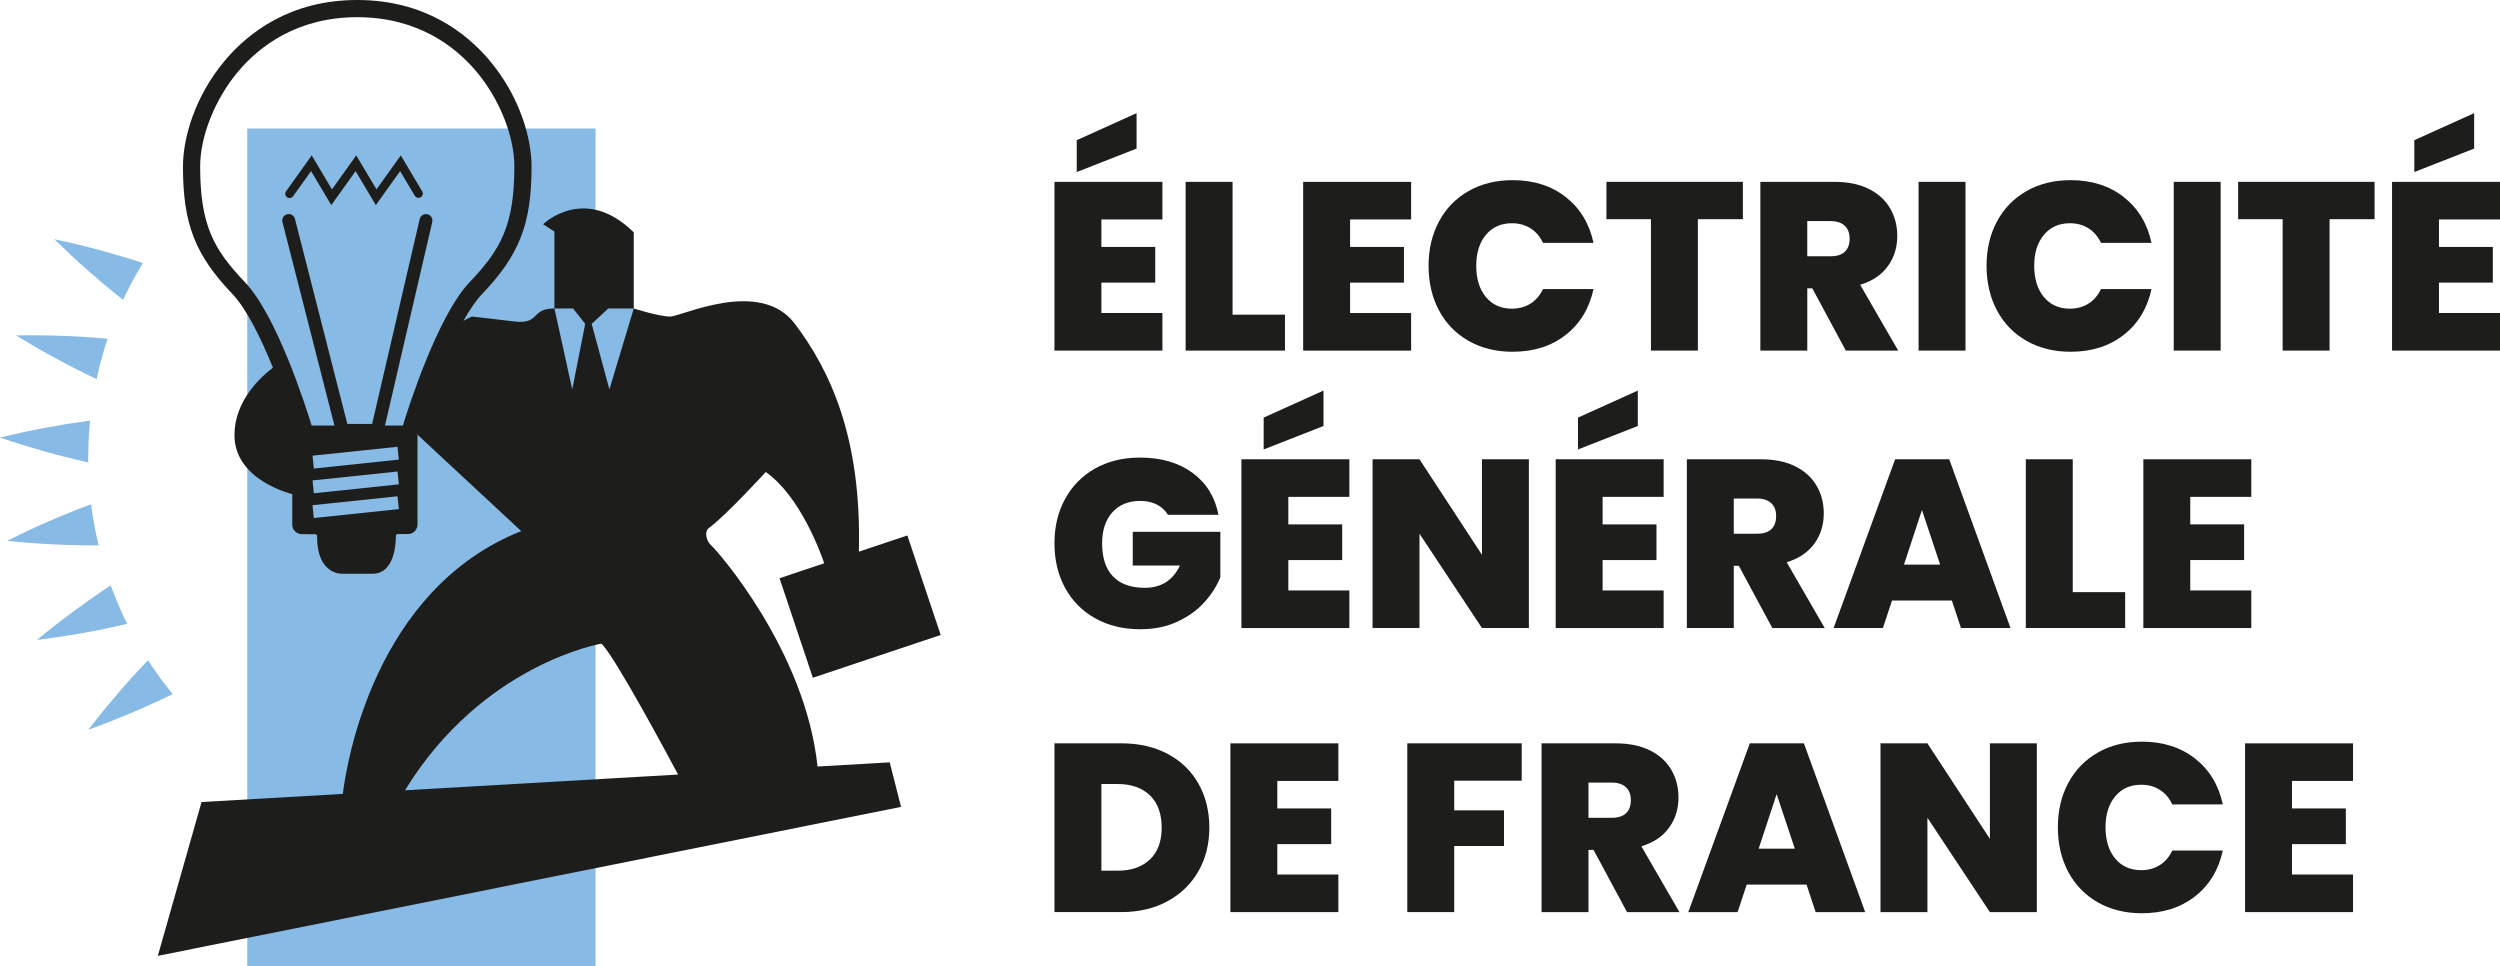
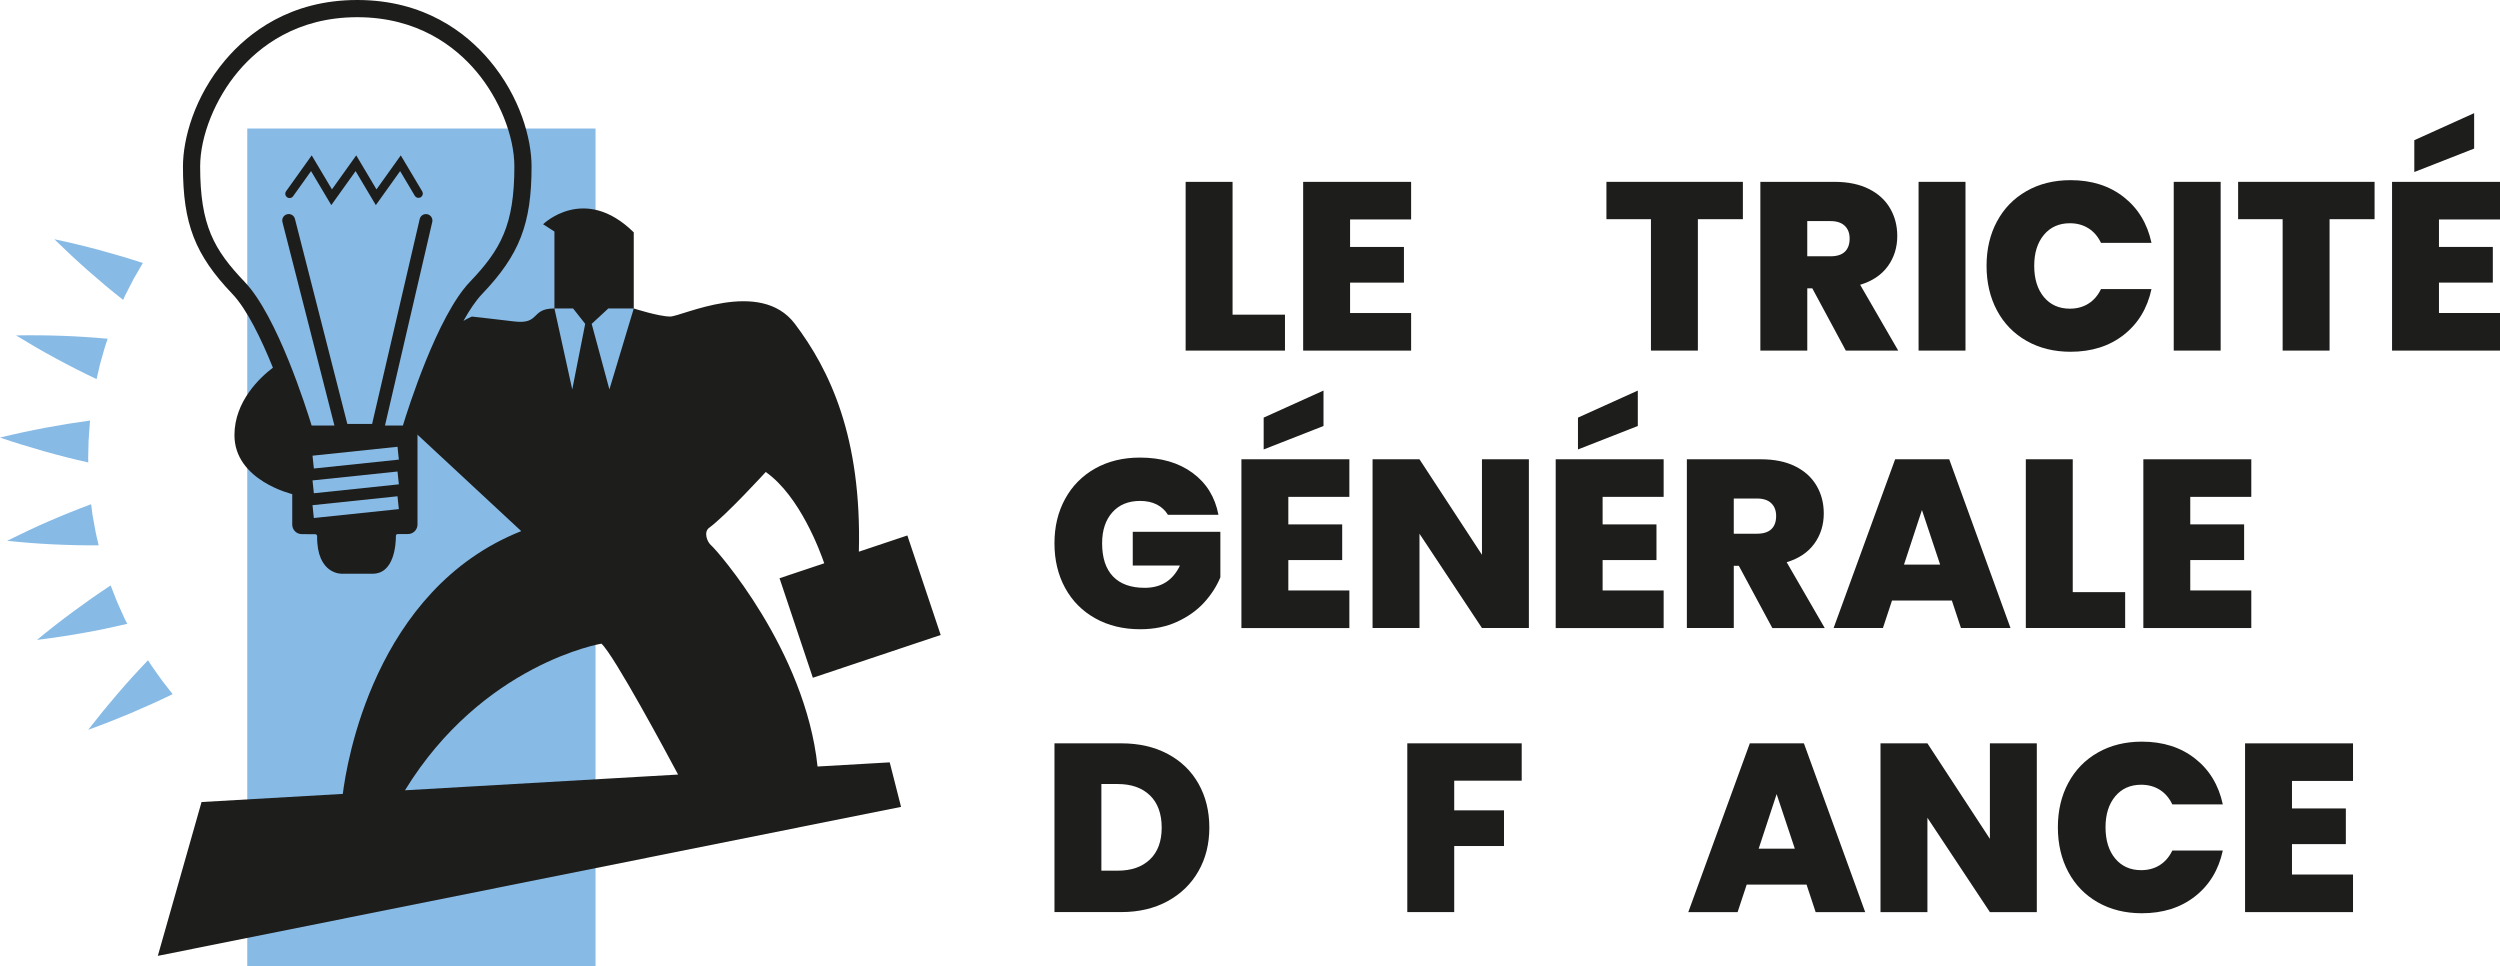
<svg xmlns="http://www.w3.org/2000/svg" id="Calque_2" data-name="Calque 2" viewBox="0 0 1571.26 607.44">
  <defs>
    <style>
      .cls-1 {
        fill: #1d1d1b;
      }

      .cls-1, .cls-2 {
        stroke-width: 0px;
      }

      .cls-2 {
        fill: #87bae5;
      }
    </style>
  </defs>
  <g>
    <rect class="cls-2" x="155.41" y="80.78" width="218.88" height="526.66" />
    <g>
      <g>
        <path class="cls-1" d="M513.83,481.76c-7.68-73.22-63.59-136.26-66.65-138.8s-4.91-8.7-1.53-11.19c10.75-7.88,35.62-35.12,35.62-35.12,21.59,15.15,34.45,50.58,36.76,57.38l-28.09,9.39,20.94,62.55,80.35-26.88-20.95-62.55-30.48,10.2c1.87-72.27-18.41-114.31-40.21-143.21-21.88-29.01-71.24-4.58-78.37-4.58s-22.9-5.08-22.9-5.08v-47.83c-31.03-30.53-56.98-5.1-56.98-5.1l7.12,4.58v48.35c-15.27,0-8.65,10.18-25.45,8.14-16.79-2.03-26.45-3.05-26.45-3.05-1.87.81-3.62,1.72-5.28,2.72,3.81-6.84,7.79-12.79,11.8-16.98,23.48-24.6,31.01-44.05,31.01-80.07,0-17.13-6.97-43.67-26.57-66.84C292.93,20.56,266.71,0,224.54,0s-68.39,20.56-82.98,37.79c-19.59,23.17-26.57,49.71-26.57,66.84,0,36.02,7.54,55.47,31.01,80.07,9.25,9.68,18.34,28.61,25.52,46.39-8.1,6.16-24.17,21.1-24.17,42.41,0,28.51,36.32,37.05,36.32,37.05v19.15c0,3.3,2.65,5.97,5.95,6l8.53.07c.65,0,1.15.54,1.15,1.18-.24,24.38,15.58,23.64,15.58,23.64h19.33c13.73,0,14.61-18.88,14.61-23.79,0-.64.51-1.15,1.16-1.15h6.42c3.31,0,6-2.69,6-6v-57.82h.01c.03.93.05,1.43.05,1.43l65.14,60.55c-92.48,36.71-109.83,146.38-112.14,165.16l-88.79,5.11-27.48,96.68,467.12-93.63-7.12-27.98-45.36,2.61ZM253.22,267.46h-11.26l29.71-127.93c.51-2.19-.85-4.37-3.03-4.87-.31-.07-.62-.11-.93-.11-1.84,0-3.5,1.27-3.93,3.14l-29.91,128.77h-15.57l-32.93-128.88c-.55-2.18-2.76-3.47-4.92-2.92-2.18.55-3.49,2.76-2.93,4.92l32.67,127.88h-14.33c-3.18-10.42-21.57-68.8-42.04-90.23-19.37-20.29-28.02-35.59-28.02-72.6,0-19.11,9.43-42.6,24.02-59.85,13.1-15.49,36.7-33.97,74.72-33.97s61.62,18.48,74.72,33.97c14.6,17.25,24.02,40.74,24.02,59.85,0,37.01-8.64,52.31-28.02,72.6-20.45,21.44-38.86,79.81-42.04,90.23ZM254.52,496.71c48.87-79.65,123.46-92.17,123.46-92.17,7.79,6.87,41.5,69.7,48.2,82.27l-171.66,9.89Z" />
        <path class="cls-1" d="M251.89,97.66l-15.27,21.37-12.72-21.37-15.27,21.37-12.72-21.37-16.1,22.54c-.87,1.22-.59,2.9.63,3.77h0c1.21.87,2.9.59,3.77-.63l11.29-15.8,12.72,21.37,15.27-21.37,12.72,21.37,15.27-21.37,9.22,15.49c.76,1.28,2.42,1.7,3.71.94,1.28-.76,1.7-2.42.94-3.71l-13.46-22.6Z" />
      </g>
      <polygon class="cls-2" points="348.46 193.87 359.66 244.76 367.8 203.54 360.17 193.87 348.46 193.87" />
      <polygon class="cls-2" points="398.33 193.87 383.01 244.76 371.87 203.54 382.32 193.87 398.33 193.87" />
      <rect class="cls-2" x="196.68" y="283.58" width="53.72" height="8.11" transform="translate(-28.74 24.85) rotate(-5.98)" />
      <rect class="cls-2" x="196.68" y="299.13" width="53.72" height="8.11" transform="translate(-30.36 24.93) rotate(-5.98)" />
      <rect class="cls-2" x="196.68" y="314.69" width="53.72" height="8.11" transform="translate(-31.99 25.02) rotate(-5.98)" />
    </g>
    <g>
      <path class="cls-2" d="M93.04,414.97l1.76,2.78c.59.93,1.26,1.8,1.88,2.7l3.8,5.38c1.22,1.83,2.65,3.5,3.98,5.25l4.04,5.2c-8.53,4.15-17.23,8.09-26.09,11.84-8.84,3.73-17.93,7.32-26.96,10.55,5.94-7.69,12.03-15.17,18.26-22.43,3.13-3.64,6.25-7.2,9.49-10.75,3.24-3.56,6.52-7.06,9.83-10.51Z" />
      <path class="cls-2" d="M69.53,367.95l2.41,6.12c.83,2.03,1.53,4.11,2.49,6.09l2.7,6c.46,1,.87,2.01,1.36,3l1.5,2.93c-4.65,1.09-9.34,2.13-14.05,3.11-4.7.97-9.36,1.85-14.08,2.69-9.43,1.67-18.97,3.1-28.61,4.29,7.37-6.13,15.1-12.12,22.81-17.83,7.73-5.71,15.56-11.19,23.48-16.41Z" />
      <path class="cls-2" d="M57.28,316.89l.83,6.53,1.17,6.47.58,3.24c.17,1.08.39,2.16.66,3.22l1.48,6.41c-9.52.04-19.1-.17-28.74-.63-4.84-.23-9.63-.54-14.4-.91-4.78-.37-9.58-.81-14.39-1.32,8.66-4.34,17.36-8.43,26.11-12.25,8.87-3.84,17.77-7.43,26.71-10.75Z" />
      <path class="cls-2" d="M56.58,264.31c-.29,4.39-.7,8.77-.92,13.16l-.15,6.59c-.05,2.2-.16,4.39-.04,6.59-9.4-2.09-18.58-4.44-27.81-7.04-9.23-2.61-18.45-5.47-27.66-8.6,18.82-4.59,37.82-8.15,56.58-10.69Z" />
      <path class="cls-2" d="M67.66,212.91l-1.06,3.11c-.37,1.03-.71,2.08-.98,3.14l-1.79,6.33-.9,3.16c-.28,1.06-.5,2.14-.75,3.21l-1.48,6.42c-8.59-4.08-17.12-8.41-25.59-13-4.23-2.29-8.48-4.65-12.64-7.07-4.14-2.4-8.27-4.87-12.38-7.4,9.7-.17,19.33-.08,28.88.25,4.76.16,9.56.41,14.37.72,4.8.31,9.57.68,14.33,1.12Z" />
      <path class="cls-2" d="M89.77,165.28l-3.29,5.7-1.65,2.85-.83,1.42-.75,1.46-3.01,5.85-1.51,2.92-1.35,3c-3.76-2.96-7.49-5.98-11.19-9.06-3.65-3.06-7.27-6.17-10.86-9.34-7.18-6.34-14.24-12.92-21.18-19.72l7.05,1.53,7.08,1.66c4.71,1.13,9.38,2.32,14.02,3.57,9.29,2.5,18.43,5.21,27.46,8.16Z" />
    </g>
  </g>
  <g>
    <g>
-       <path class="cls-1" d="M692.22,137.91v17.3h33.85v22.42h-33.85v19.11h38.36v23.62h-67.85v-106.06h67.85v23.62h-38.36ZM714.34,93.38l-37.61,14.74v-20.01l37.61-17v22.27Z" />
      <path class="cls-1" d="M774.66,197.79h32.95v22.57h-62.43v-106.06h29.49v83.5Z" />
      <path class="cls-1" d="M848.53,137.91v17.3h33.85v22.42h-33.85v19.11h38.36v23.62h-67.85v-106.06h67.85v23.62h-38.36Z" />
-       <path class="cls-1" d="M904.42,139.19c4.36-8.17,10.55-14.54,18.58-19.11,8.02-4.56,17.25-6.85,27.68-6.85,13.24,0,24.37,3.54,33.4,10.61,9.02,7.07,14.84,16.67,17.45,28.81h-31.74c-1.91-4.01-4.54-7.07-7.9-9.18-3.36-2.11-7.25-3.16-11.66-3.16-6.82,0-12.26,2.43-16.32,7.29-4.06,4.87-6.09,11.36-6.09,19.48s2.03,14.77,6.09,19.63c4.06,4.86,9.5,7.29,16.32,7.29,4.41,0,8.3-1.05,11.66-3.16,3.36-2.11,5.99-5.17,7.9-9.18h31.74c-2.61,12.14-8.43,21.74-17.45,28.81-9.03,7.07-20.16,10.61-33.4,10.61-10.43,0-19.66-2.28-27.68-6.85-8.02-4.56-14.22-10.93-18.58-19.11-4.36-8.17-6.55-17.53-6.55-28.06s2.18-19.73,6.55-27.91Z" />
      <path class="cls-1" d="M1095.41,114.29v23.47h-28.29v82.59h-29.49v-82.59h-27.98v-23.47h85.75Z" />
      <path class="cls-1" d="M1160.1,220.35l-21.06-39.12h-3.16v39.12h-29.49v-106.06h46.49c8.52,0,15.74,1.48,21.66,4.44,5.92,2.96,10.38,7.02,13.39,12.19,3.01,5.17,4.51,10.96,4.51,17.38,0,7.22-1.98,13.57-5.94,19.03-3.96,5.47-9.75,9.35-17.38,11.66l23.92,41.37h-32.95ZM1135.88,161.08h14.59c4.01,0,7.02-.95,9.02-2.86s3.01-4.66,3.01-8.28c0-3.41-1.03-6.09-3.09-8.05-2.06-1.96-5.04-2.93-8.95-2.93h-14.59v22.11Z" />
      <path class="cls-1" d="M1235.32,114.29v106.06h-29.49v-106.06h29.49Z" />
      <path class="cls-1" d="M1255.11,139.19c4.36-8.17,10.55-14.54,18.58-19.11,8.02-4.56,17.25-6.85,27.68-6.85,13.24,0,24.37,3.54,33.4,10.61,9.02,7.07,14.84,16.67,17.45,28.81h-31.74c-1.91-4.01-4.54-7.07-7.9-9.18-3.36-2.11-7.25-3.16-11.66-3.16-6.82,0-12.26,2.43-16.32,7.29-4.06,4.87-6.09,11.36-6.09,19.48s2.03,14.77,6.09,19.63,9.5,7.29,16.32,7.29c4.41,0,8.3-1.05,11.66-3.16,3.36-2.11,5.99-5.17,7.9-9.18h31.74c-2.61,12.14-8.43,21.74-17.45,28.81-9.03,7.07-20.16,10.61-33.4,10.61-10.43,0-19.66-2.28-27.68-6.85-8.02-4.56-14.22-10.93-18.58-19.11-4.36-8.17-6.55-17.53-6.55-28.06s2.18-19.73,6.55-27.91Z" />
      <path class="cls-1" d="M1395.69,114.29v106.06h-29.49v-106.06h29.49Z" />
      <path class="cls-1" d="M1492.43,114.29v23.47h-28.29v82.59h-29.49v-82.59h-27.98v-23.47h85.75Z" />
      <path class="cls-1" d="M1532.9,137.91v17.3h33.85v22.42h-33.85v19.11h38.36v23.62h-67.85v-106.06h67.85v23.62h-38.36ZM1555.01,93.38l-37.61,14.74v-20.01l37.61-17v22.27Z" />
    </g>
    <g>
      <path class="cls-1" d="M734.05,323.56c-1.71-2.81-4.04-4.96-7-6.47-2.96-1.5-6.45-2.26-10.45-2.26-7.43,0-13.26,2.41-17.53,7.22-4.26,4.81-6.39,11.28-6.39,19.41,0,9.13,2.28,16.07,6.85,20.84,4.56,4.76,11.21,7.15,19.93,7.15,10.33,0,17.7-4.66,22.12-13.99h-29.64v-21.21h55.06v28.58c-2.31,5.62-5.69,10.88-10.15,15.8-4.47,4.92-10.11,8.95-16.93,12.11-6.82,3.16-14.59,4.74-23.32,4.74-10.63,0-20.04-2.28-28.21-6.85-8.18-4.56-14.5-10.93-18.96-19.11-4.46-8.17-6.7-17.53-6.7-28.06s2.23-19.73,6.7-27.91c4.46-8.17,10.76-14.54,18.88-19.11,8.12-4.56,17.5-6.85,28.13-6.85,13.34,0,24.37,3.21,33.1,9.63,8.73,6.42,14.14,15.2,16.25,26.33h-31.74Z" />
      <path class="cls-1" d="M809.72,312.27v17.3h33.85v22.42h-33.85v19.11h38.36v23.62h-67.85v-106.06h67.85v23.62h-38.36ZM831.83,267.74l-37.61,14.74v-20.01l37.61-17v22.27Z" />
      <path class="cls-1" d="M960.91,394.72h-29.49l-39.27-59.28v59.28h-29.49v-106.06h29.49l39.27,60.03v-60.03h29.49v106.06Z" />
      <path class="cls-1" d="M1007.25,312.27v17.3h33.85v22.42h-33.85v19.11h38.36v23.62h-67.85v-106.06h67.85v23.62h-38.36ZM1029.37,267.74l-37.61,14.74v-20.01l37.61-17v22.27Z" />
      <path class="cls-1" d="M1113.91,394.72l-21.06-39.12h-3.16v39.12h-29.49v-106.06h46.49c8.52,0,15.74,1.48,21.66,4.44,5.92,2.96,10.38,7.02,13.39,12.19s4.51,10.96,4.51,17.38c0,7.22-1.98,13.57-5.94,19.03-3.96,5.47-9.75,9.35-17.38,11.66l23.92,41.37h-32.95ZM1089.69,335.44h14.59c4.01,0,7.02-.95,9.02-2.86,2.01-1.91,3.01-4.66,3.01-8.28,0-3.41-1.03-6.09-3.09-8.05-2.06-1.96-5.04-2.93-8.95-2.93h-14.59v22.11Z" />
      <path class="cls-1" d="M1226.75,377.42h-37.61l-5.72,17.3h-30.99l38.67-106.06h34l38.51,106.06h-31.14l-5.72-17.3ZM1219.38,354.85l-11.43-34.3-11.28,34.3h22.72Z" />
      <path class="cls-1" d="M1302.72,372.15h32.95v22.57h-62.43v-106.06h29.49v83.5Z" />
      <path class="cls-1" d="M1376.59,312.27v17.3h33.85v22.42h-33.85v19.11h38.36v23.62h-67.85v-106.06h67.85v23.62h-38.36Z" />
    </g>
    <g>
      <path class="cls-1" d="M733.97,473.89c8.37,4.46,14.82,10.71,19.33,18.73,4.51,8.02,6.77,17.2,6.77,27.53s-2.28,19.36-6.84,27.38c-4.57,8.03-11.04,14.32-19.41,18.88-8.38,4.56-18.08,6.84-29.11,6.84h-41.97v-106.06h41.97c11.13,0,20.89,2.23,29.26,6.7ZM722.76,540.16c4.91-4.71,7.37-11.38,7.37-20.01s-2.46-15.47-7.37-20.24c-4.92-4.76-11.69-7.15-20.31-7.15h-10.23v54.46h10.23c8.62,0,15.39-2.36,20.31-7.07Z" />
-       <path class="cls-1" d="M802.8,490.81v17.3h33.85v22.42h-33.85v19.11h38.36v23.62h-67.85v-106.06h67.85v23.62h-38.36Z" />
      <path class="cls-1" d="M956.4,467.19v23.47h-42.42v18.65h31.29v22.42h-31.29v41.52h-29.49v-106.06h71.91Z" />
-       <path class="cls-1" d="M1022.59,573.26l-21.06-39.12h-3.16v39.12h-29.49v-106.06h46.49c8.52,0,15.74,1.48,21.66,4.44,5.92,2.96,10.38,7.02,13.39,12.19,3.01,5.17,4.51,10.96,4.51,17.38,0,7.22-1.98,13.57-5.94,19.03-3.96,5.47-9.75,9.35-17.38,11.66l23.92,41.37h-32.95ZM998.37,513.98h14.59c4.01,0,7.02-.95,9.02-2.86s3.01-4.66,3.01-8.28c0-3.41-1.03-6.09-3.09-8.05-2.06-1.96-5.04-2.93-8.95-2.93h-14.59v22.11Z" />
      <path class="cls-1" d="M1135.42,555.96h-37.61l-5.72,17.3h-30.99l38.67-106.06h34l38.51,106.06h-31.14l-5.72-17.3ZM1128.05,533.39l-11.43-34.3-11.28,34.3h22.72Z" />
      <path class="cls-1" d="M1280.15,573.26h-29.49l-39.27-59.28v59.28h-29.49v-106.06h29.49l39.27,60.03v-60.03h29.49v106.06Z" />
      <path class="cls-1" d="M1299.93,492.09c4.36-8.17,10.55-14.54,18.58-19.11,8.02-4.56,17.25-6.85,27.68-6.85,13.24,0,24.37,3.54,33.4,10.61,9.02,7.07,14.84,16.67,17.45,28.81h-31.74c-1.91-4.01-4.54-7.07-7.9-9.18-3.36-2.11-7.25-3.16-11.66-3.16-6.82,0-12.26,2.43-16.32,7.29-4.06,4.87-6.09,11.36-6.09,19.48s2.03,14.77,6.09,19.63c4.06,4.86,9.5,7.29,16.32,7.29,4.41,0,8.3-1.05,11.66-3.16,3.36-2.11,5.99-5.17,7.9-9.18h31.74c-2.61,12.14-8.43,21.74-17.45,28.81-9.03,7.07-20.16,10.61-33.4,10.61-10.43,0-19.66-2.28-27.68-6.85-8.02-4.56-14.22-10.93-18.58-19.11-4.36-8.17-6.55-17.53-6.55-28.06s2.18-19.73,6.55-27.91Z" />
      <path class="cls-1" d="M1440.52,490.81v17.3h33.85v22.42h-33.85v19.11h38.36v23.62h-67.85v-106.06h67.85v23.62h-38.36Z" />
    </g>
  </g>
</svg>